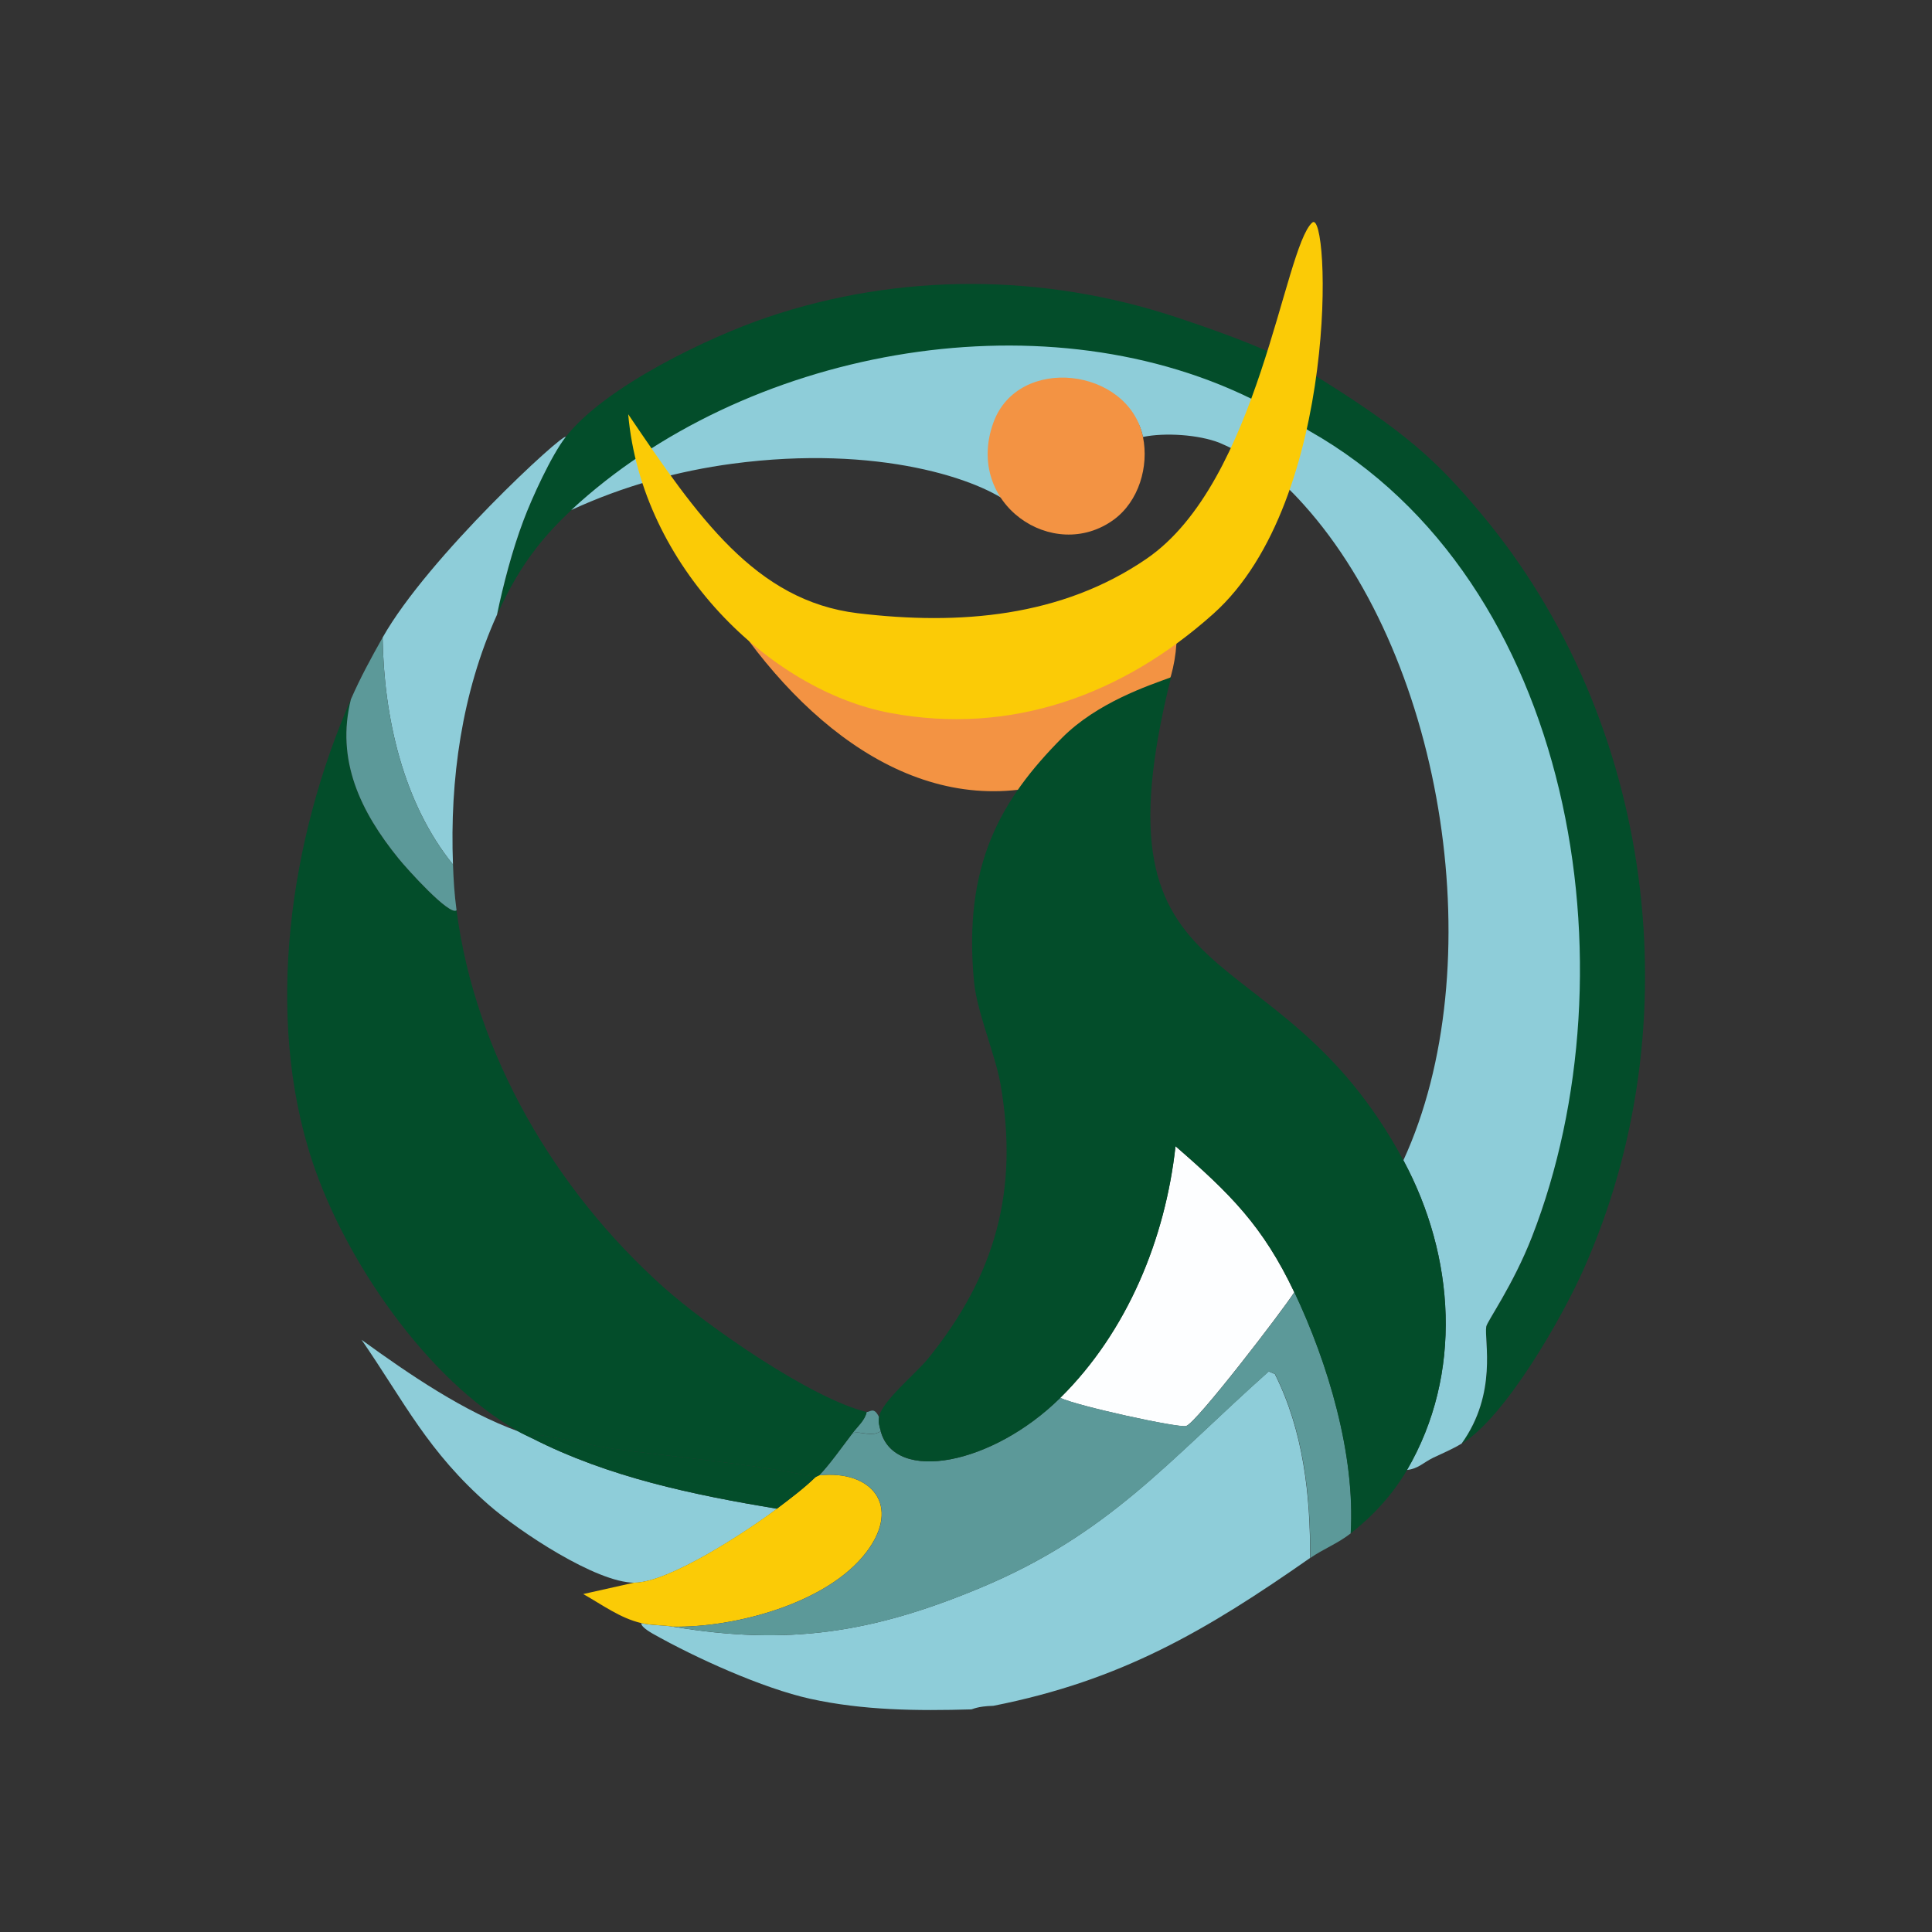
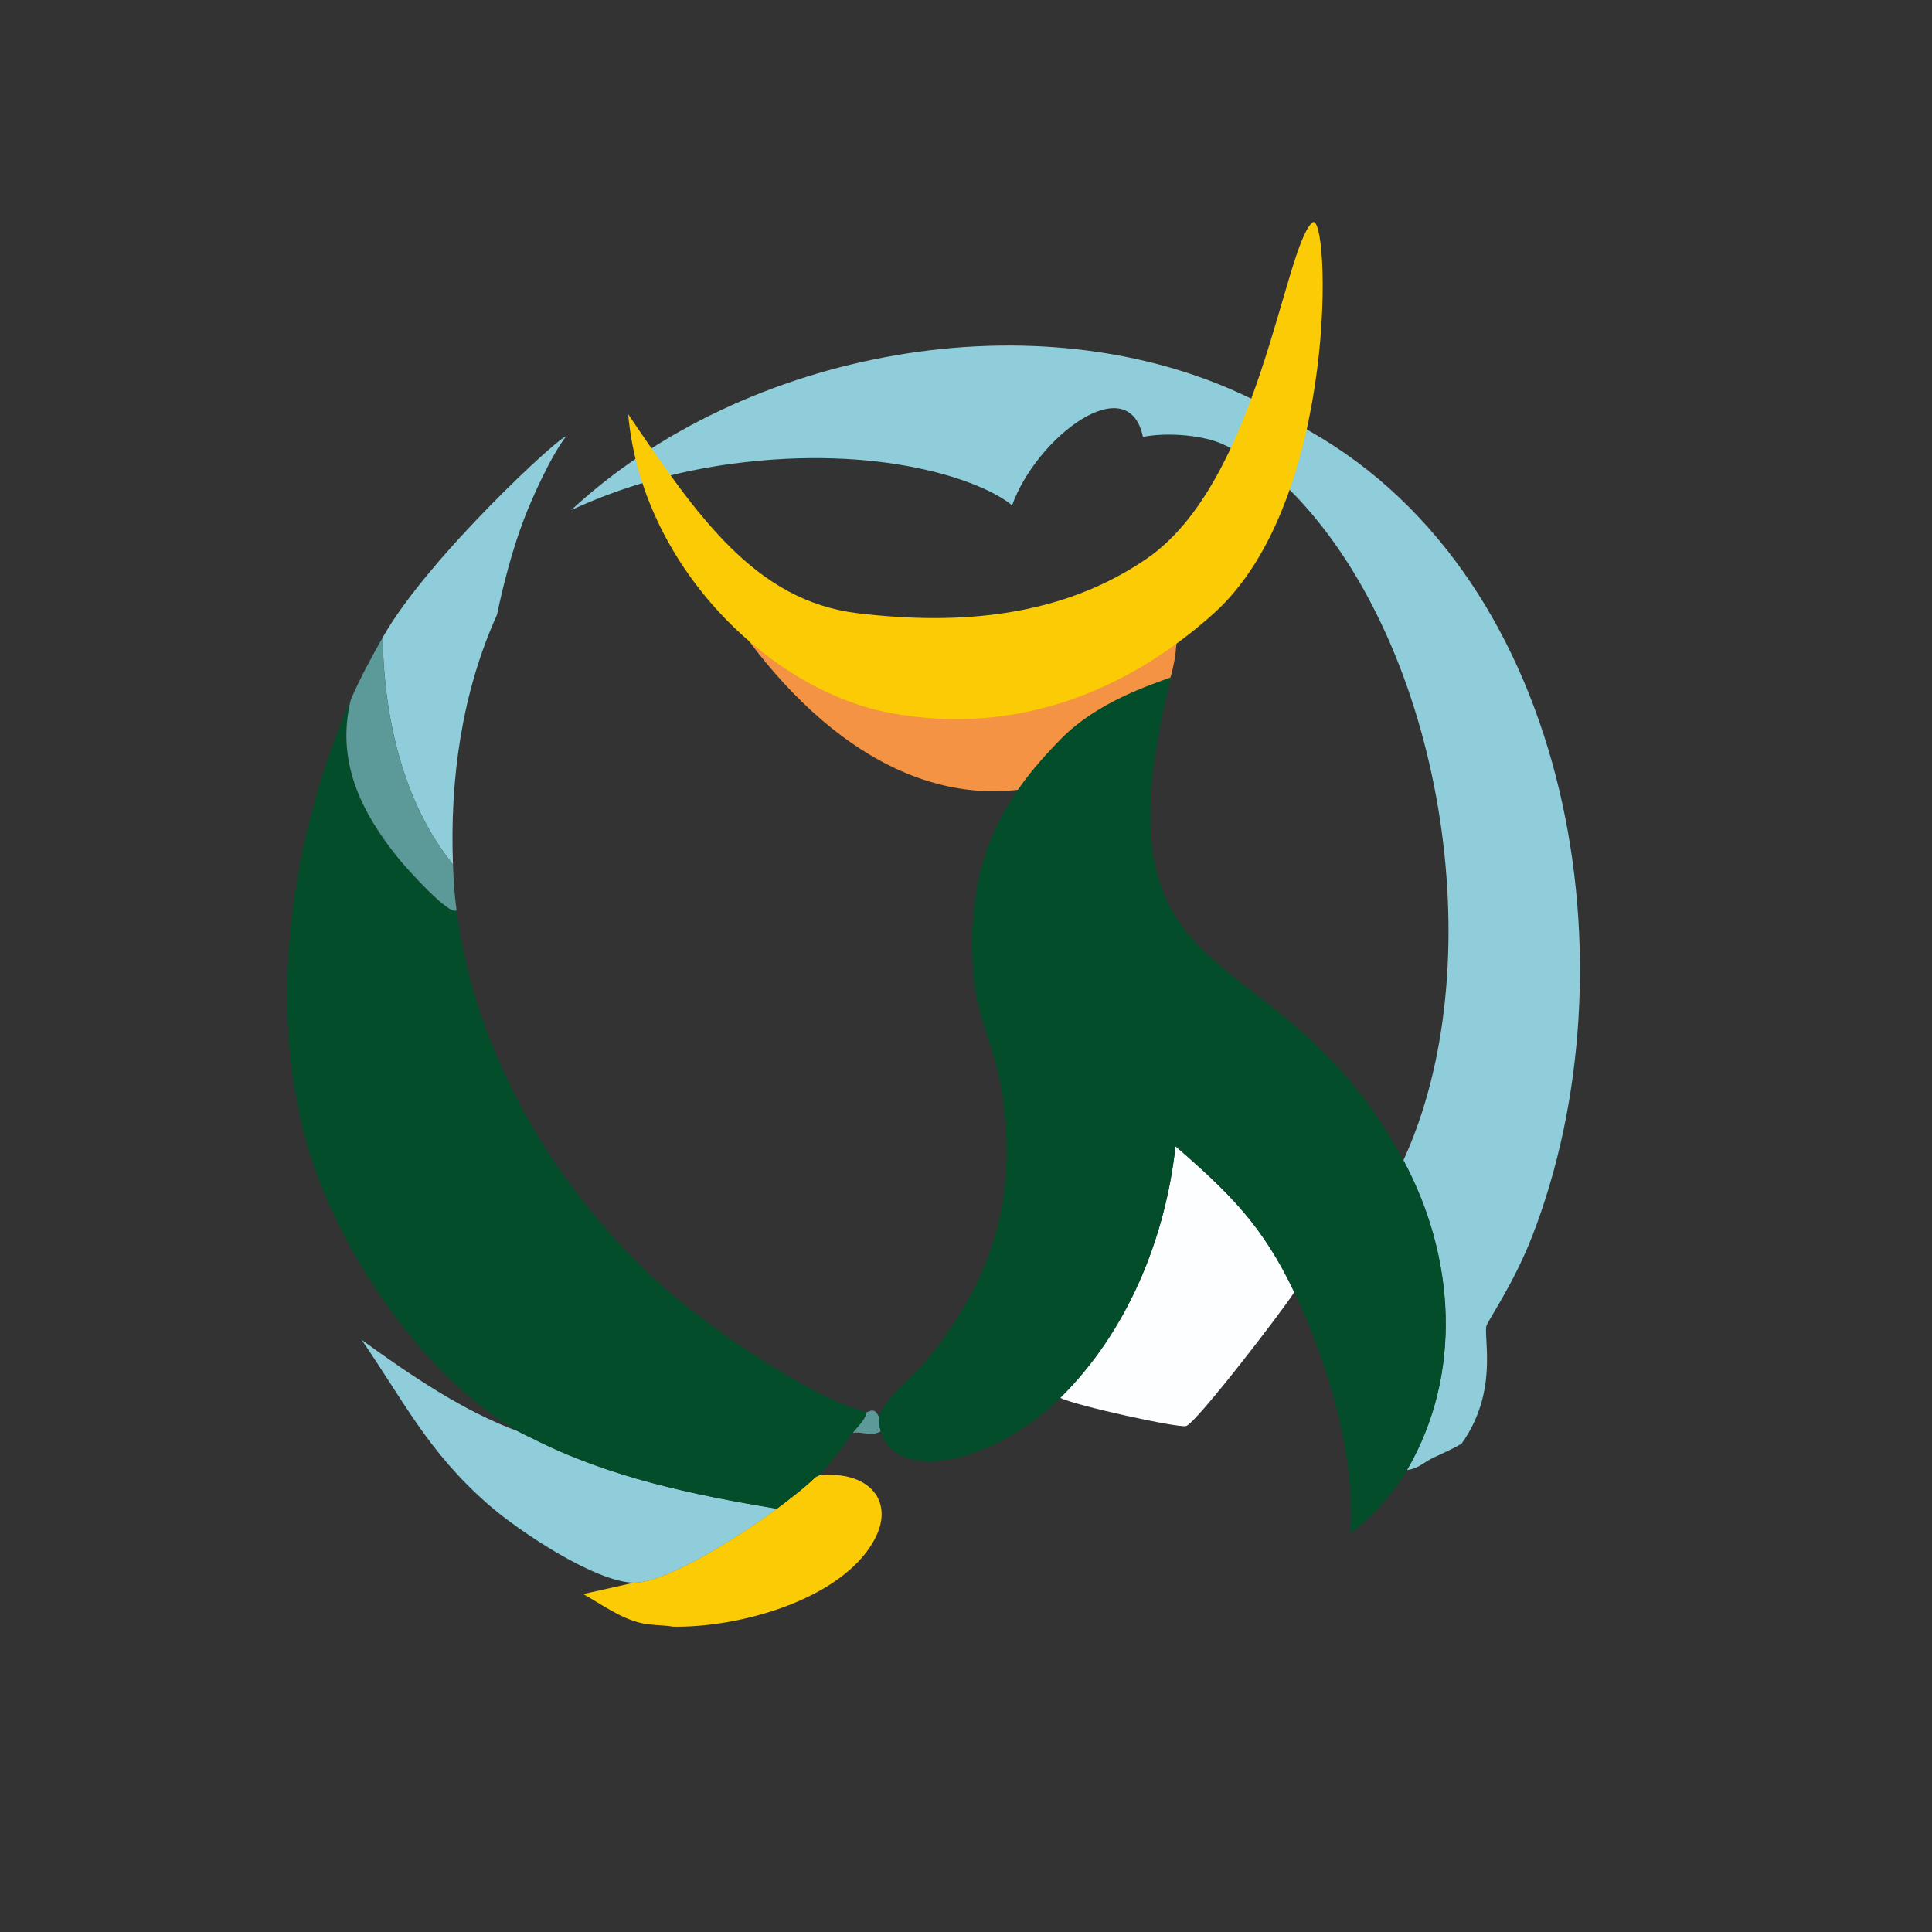
<svg xmlns="http://www.w3.org/2000/svg" id="b" viewBox="0 0 184.25 184.25">
  <rect x="0" y="0" width="184.25" height="184.25" fill="#333333" stroke="none" />
  <defs>
    <style>.e{fill:none;}.e,.f,.g,.h,.i,.j,.k{stroke-width:0px;}.f{fill:#8ecdd9;}.g{fill:#f39343;}.h{fill:#fbcb06;}.i{fill:#fdfeff;}.l{clip-path:url(#d);}.j{fill:#034d2a;}.k{fill:#5c9999;}</style>
    <clipPath id="d">
      <rect class="e" width="184.25" height="184.25" />
    </clipPath>
  </defs>
  <g id="c">
    <g class="l">
      <path class="g" d="M112.22,59.64c-5.99,7.19-21.35,11.55-40.81,1.47,8.4,11.26,20.45,18.52,33.6,11.71,0,0,7.55-3.58,7.21-13.18" />
-       <path class="f" d="M64.18,155.13c-1.01-.17-2.03-.1-3.02-.34-.06.34.8.84,1.09,1.01,4.09,2.31,10.49,5.21,15.02,6.21,5.05,1.11,10.21,1.16,15.36,1.01.11,0,.55-.3,2.1-.34,12.2-2.41,20.28-7.16,30.21-14.1.04-5.99-.65-12.14-3.36-17.54q-.29-.12-.59-.25c-9.58,8.53-15.21,15.51-27.53,20.65-10.24,4.27-18.3,5.53-29.29,3.69" />
      <path class="f" d="M34.48,127.77c4.1,5.95,6.31,10.67,12.17,15.78,2.83,2.47,10.18,7.38,13.85,7.39,3.3,0,10.79-4.93,13.6-7.05-7.99-1.33-16.05-3-23.33-6.71-.46-.23-.88-.41-1.34-.67-5.17-1.88-10.32-5.38-14.94-8.73" />
      <path class="h" d="M78.12,140.69s-.31.14-.34.17c-1.08,1.06-2.48,2.11-3.69,3.02-2.81,2.11-10.3,7.06-13.6,7.05q-2.43.55-4.87,1.09c1.83,1.03,3.52,2.3,5.54,2.77.99.23,2.01.17,3.02.34,5.91.11,14.76-2.23,18.46-7.13,3.33-4.4.5-7.84-4.53-7.3" />
      <path class="i" d="M101.11,133.31c1.52.76,11.27,2.89,12,2.69.96-.26,9.22-11.03,10.32-12.76-2.99-6.31-6.11-9.4-11.33-13.93-.97,8.83-4.59,17.68-10.99,24" />
-       <path class="k" d="M101.11,133.31c-6.46,6.38-15.76,8.18-17.12,3.19-.97.59-1.72-.03-2.68.17-.88,1.15-2.27,3.11-3.19,4.03,5.03-.54,7.86,2.9,4.53,7.3-3.71,4.9-12.56,7.24-18.46,7.13,10.99,1.84,19.06.58,29.29-3.69,12.31-5.14,17.95-12.11,27.53-20.65l.59.25c2.71,5.4,3.4,11.55,3.36,17.54,1.24-.86,2.61-1.37,3.86-2.35.45-7.5-2.16-16.23-5.37-23-1.1,1.73-9.36,12.5-10.32,12.76-.73.2-10.49-1.92-12-2.69" />
      <path class="k" d="M82.65,134.65c-.15.78-.83,1.35-1.34,2.01.96-.2,1.71.42,2.69-.17-.13-.49-.24-.8-.17-1.34-.49-1.07-.9-.44-1.17-.5" />
-       <path class="j" d="M125.48,36.02s-.01-.01-.02-.02c0,0,.01.01.02.02M49.92,49.64c.81-2.16,2.66-6.21,4.03-7.97,3.7-4.76,13.54-9.49,19.22-11.41,12.6-4.27,26.34-4.21,39.03,0,8.53,2.83,10.56,4.15,12.55,5.15,9.37,5.74,12.38,8.66,16.49,13.56,16.55,19.76,20.26,48.73,9.74,72.18-2.05,4.58-7.41,13.99-11.58,16.53,3.45-4.81,2.14-9.82,2.35-11.16.07-.48,2.56-3.92,4.36-8.56,9.81-25.17,3.14-61.43-21.37-76.11-.27.53,0,0,0,0-1.5-.78-5.82-2.95-7.42-3.58-19.24-7.61-45.89-3.97-61.01,8.77-4.17,3.51-6.64,6.57-8.9,11.58.58-2.81,1.45-6.15,2.52-8.98" />
      <path class="f" d="M119.2,37.96c3.34,1.56,5.64,3.12,5.64,3.12,25.32,14.29,31.2,51.37,21.26,76.87-1.81,4.64-4.29,8.08-4.36,8.56-.21,1.34,1.1,6.35-2.35,11.16-.9.55-1.75.89-2.69,1.34-.97.47-1.42,1.05-2.52,1.18,5.36-9.18,4.58-20.39-.34-29.54,8.45-18.35,4.02-47.49-9.52-62.54-2.43-2.71-4.68-4.44-7.99-5.87-2.01-.8-5.25-1-7.33-.57-1.37-6.61-10.13-.02-12.48,6.52-2.96-2.45-12.72-5.82-26.65-3.97-5.25.7-10.45,2.14-15.39,4.42,16.45-15.26,44.46-20.53,64.72-10.68" />
      <path class="j" d="M49.41,136.5c.46.26.89.44,1.34.67.04-.2.21-.34.42-.33,1.03.04,5.45,1.08,7.39,1.34,6.41.86,12.86,1.37,19.22,2.69.02-.03.31-.14.34-.17.92-.92,2.31-2.88,3.19-4.03.51-.67,1.19-1.24,1.34-2.01-5.22-1.25-15.23-8.19-19.39-11.92-10.26-9.2-17.93-22.13-19.72-35.92-.65.58-4.7-3.92-5.54-4.95-3.6-4.45-5.99-9.35-4.53-15.19-5.81,13.25-8.3,30.14-3.69,44.06,3.12,9.43,10.9,20.81,19.64,25.76" />
      <path class="f" d="M36.49,60.8c.12,7.6,1.93,15.72,6.71,21.65-.31-8.11.84-16.39,4.2-23.83.58-2.81,1.45-6.15,2.52-8.98.81-2.16,2.66-6.21,4.03-7.97-.21-.42-13.15,11.48-17.46,19.13" />
      <path class="k" d="M33.47,66.67c-1.46,5.84.93,10.75,4.53,15.19.84,1.04,4.89,5.53,5.54,4.95-.21-1.61-.28-2.76-.34-4.36-4.78-5.93-6.59-14.05-6.71-21.65-1.1,1.95-2.12,3.82-3.02,5.88" />
      <path class="j" d="M50.76,137.17c7.28,3.71,15.35,5.39,23.33,6.71,1.22-.92,2.61-1.97,3.69-3.02-6.36-1.32-12.81-1.82-19.22-2.69-1.94-.26-6.36-1.3-7.38-1.34-.21,0-.38.13-.42.34" />
      <path class="j" d="M101.28,70.37c-5.84,5.89-9.45,12.09-8.39,23.25.28,2.91,2.04,6.99,2.52,9.74,1.78,10.17-.47,18.23-6.88,26.18-1.13,1.41-4.51,4.16-4.7,5.62-.07.54.03.85.17,1.34,1.36,4.99,10.66,3.19,17.12-3.19,6.4-6.32,10.02-15.17,10.99-24,5.22,4.53,8.34,7.62,11.33,13.93,3.21,6.77,5.82,15.49,5.37,23,2.14-1.68,3.99-3.69,5.37-6.04,5.36-9.18,4.58-20.39-.34-29.54-12.18-22.7-30.13-14.18-22.16-46.07-2.18.8-7.05,2.41-10.41,5.79" />
-       <path class="g" d="M94.73,40.32c-2.77,7.72,5.74,13.45,11.5,9.23,2.38-1.75,3.35-5.07,2.77-7.89-1.37-6.61-11.92-7.88-14.27-1.34" />
      <path class="h" d="M59.91,39.51c1.28,14.51,13.55,26.36,25.02,28.49,11.47,2.13,22.07-1.68,30.77-9.45,12.16-10.86,11.12-38.83,9.44-37.32-2.72,2.45-5.08,24.72-15.8,32.06-8.1,5.55-17.81,6.36-27.55,5.19-9.75-1.18-15.25-9.19-21.87-18.96" />
    </g>
  </g>
</svg>